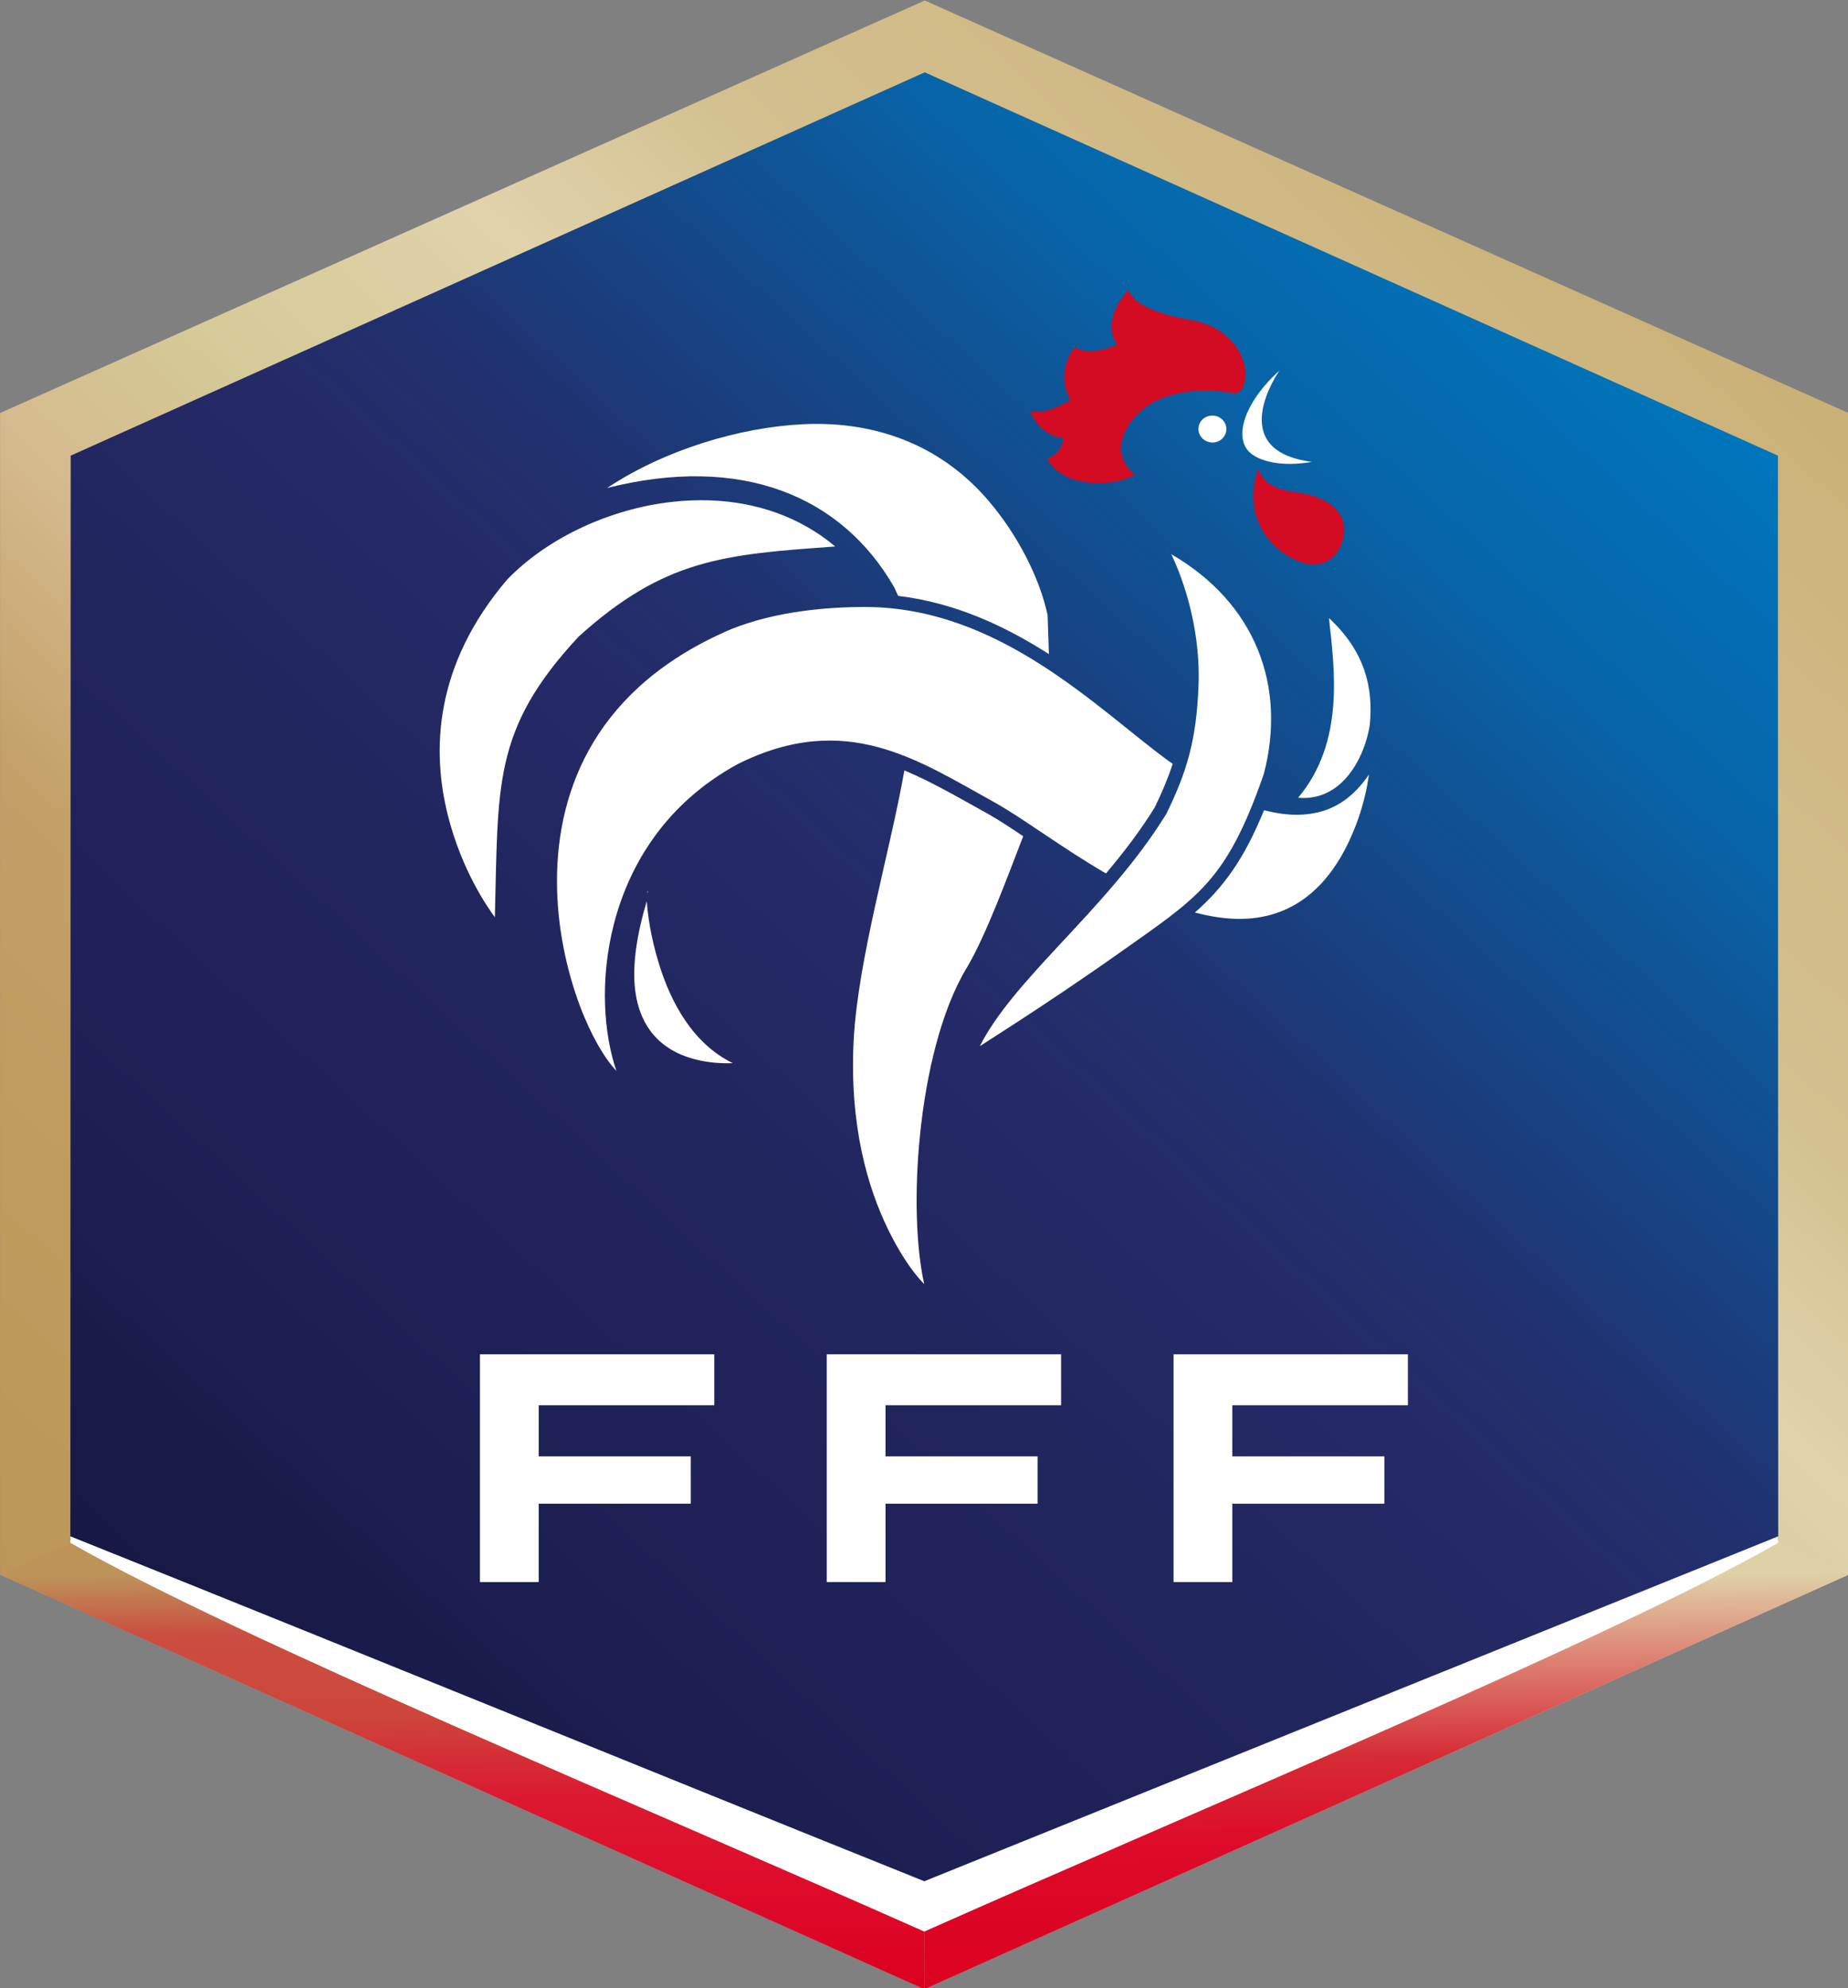
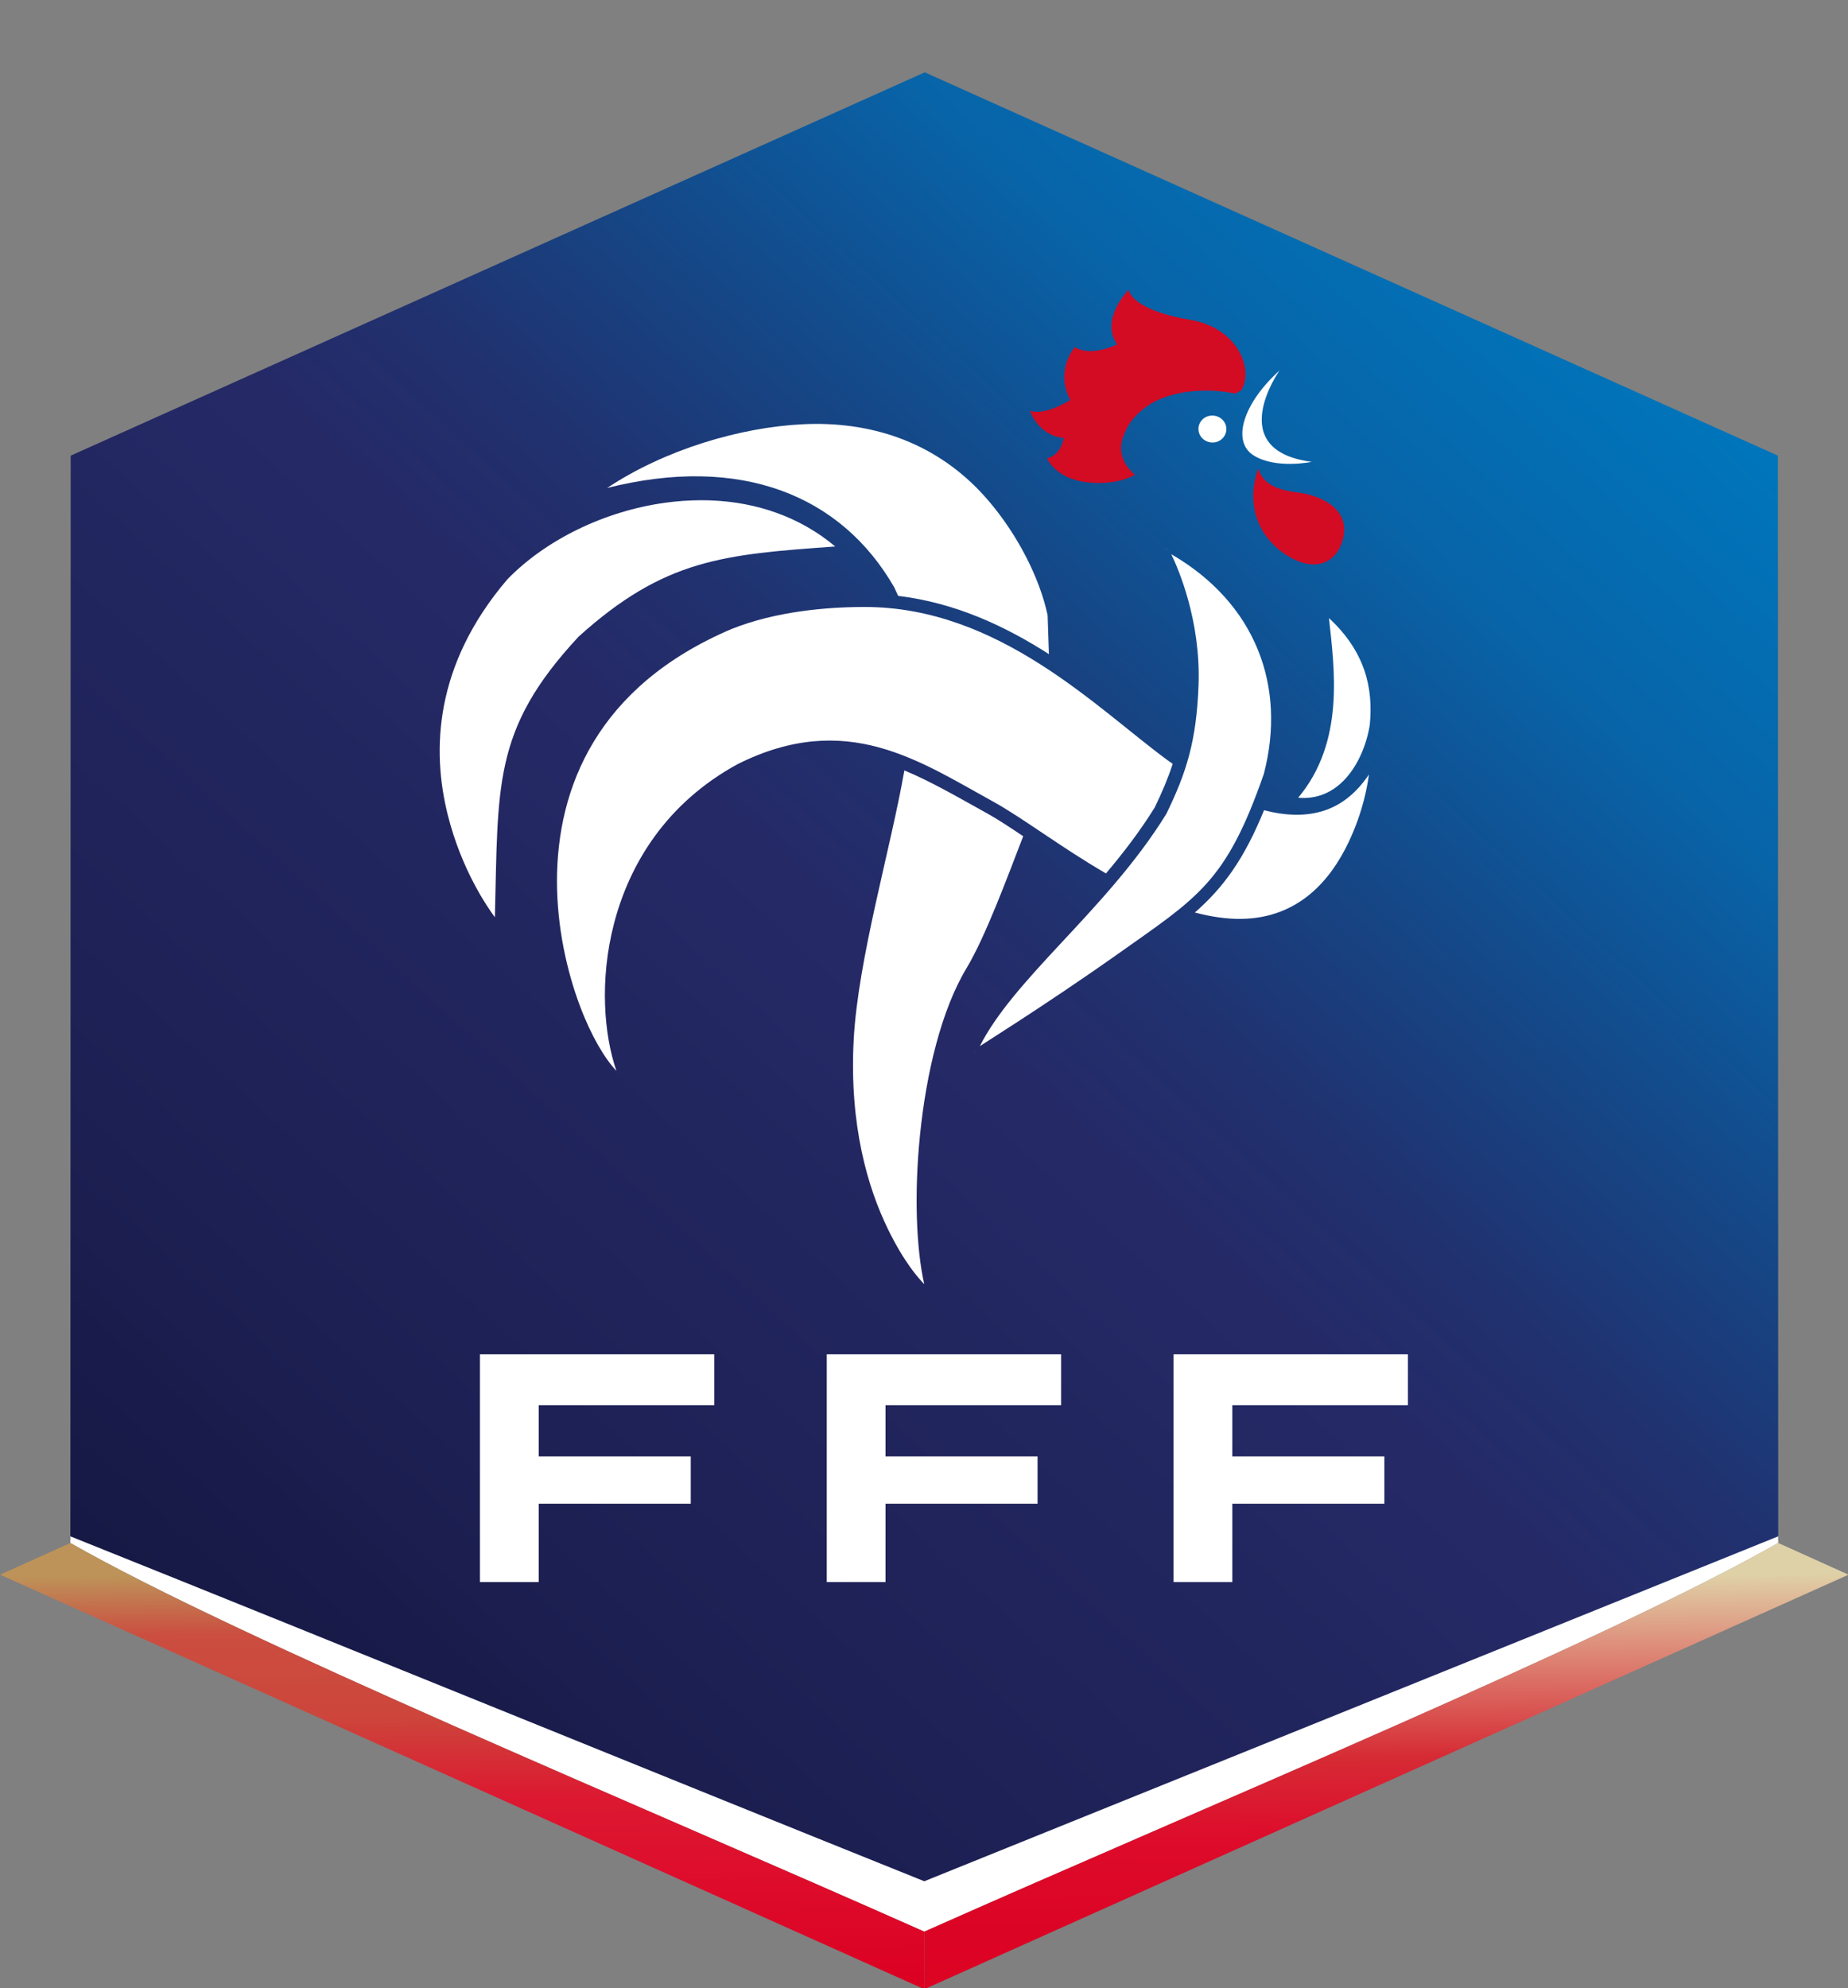
<svg xmlns="http://www.w3.org/2000/svg" xmlns:ns1="http://www.inkscape.org/namespaces/inkscape" xmlns:ns2="http://sodipodi.sourceforge.net/DTD/sodipodi-0.dtd" xmlns:xlink="http://www.w3.org/1999/xlink" viewBox="0 0 557.77 600" width="111.554" height="120" id="svg2" version="1.1" ns1:version="0.91 r13725" ns2:docname="Logo_Fédération_Française_Football_2018.svg">
  <rect x="0" y="0" width="557.77" height="600" fill="#808080" stroke="none" />
  <defs id="defs4">
    <linearGradient ns1:collect="always" id="linearGradient10629">
      <stop style="stop-color:#dc0223;stop-opacity:1" offset="0" id="stop10631" />
      <stop id="stop10637" offset="0.166" style="stop-color:#dc0424;stop-opacity:1" />
      <stop style="stop-color:#de0b2b;stop-opacity:1" offset="0.377" id="stop10643" />
      <stop style="stop-color:#d62b35;stop-opacity:1" offset="0.571" id="stop10641" />
      <stop style="stop-color:#de917d;stop-opacity:1" offset="0.84" id="stop10639" />
      <stop style="stop-color:#dfd1a7;stop-opacity:1" offset="1" id="stop10633" />
    </linearGradient>
    <linearGradient ns1:collect="always" id="linearGradient10609">
      <stop style="stop-color:#db0021;stop-opacity:1" offset="0" id="stop10611" />
      <stop id="stop10623" offset="0.235" style="stop-color:#de0b2b;stop-opacity:1" />
      <stop id="stop10621" offset="0.462" style="stop-color:#dc1931;stop-opacity:1" />
      <stop id="stop10619" offset="0.655" style="stop-color:#cd453b;stop-opacity:1" />
      <stop id="stop10617" offset="0.857" style="stop-color:#cb4e40;stop-opacity:1" />
      <stop style="stop-color:#bd9359;stop-opacity:1" offset="1" id="stop10613" />
    </linearGradient>
    <linearGradient ns1:collect="always" id="linearGradient5756">
      <stop style="stop-color:#c8af74;stop-opacity:1" offset="0" id="stop5758" />
      <stop id="stop5272" offset="0.137" style="stop-color:#d0b985;stop-opacity:1" />
      <stop id="stop4376" offset="0.264" style="stop-color:#d3c08e;stop-opacity:1" />
      <stop style="stop-color:#e1d2ab;stop-opacity:1" offset="0.376" id="stop4378" />
      <stop id="stop5764" offset="0.499" style="stop-color:#d5cb99;stop-opacity:1" />
      <stop style="stop-color:#d5bb8e;stop-opacity:1" offset="0.598" id="stop4380" />
      <stop style="stop-color:#c3a068;stop-opacity:1" offset="0.715" id="stop4374" />
      <stop id="stop5274" offset="0.848" style="stop-color:#c09a5e;stop-opacity:1" />
      <stop style="stop-color:#bd9659;stop-opacity:1" offset="1" id="stop5760" />
    </linearGradient>
    <linearGradient ns1:collect="always" id="linearGradient5746">
      <stop style="stop-color:#0075bb;stop-opacity:1" offset="0" id="stop5748" />
      <stop id="stop10546" offset="0.152" style="stop-color:#0864a8;stop-opacity:1" />
      <stop style="stop-color:#0f5395;stop-opacity:1" offset="0.237" id="stop10595" />
      <stop id="stop10544" offset="0.324" style="stop-color:#184281;stop-opacity:1" />
      <stop style="stop-color:#21316f;stop-opacity:1" offset="0.414" id="stop10593" />
      <stop id="stop5754" offset="0.504" style="stop-color:#252966;stop-opacity:1" />
      <stop style="stop-color:#21255d;stop-opacity:1" offset="0.655" id="stop10542" />
      <stop style="stop-color:#1d2053;stop-opacity:1" offset="0.824" id="stop10540" />
      <stop style="stop-color:#161944;stop-opacity:1" offset="1" id="stop5750" />
    </linearGradient>
    <clipPath clipPathUnits="userSpaceOnUse" id="clipPath8132">
      <path ns1:connector-curvature="0" d="m 36,413.667 0,-23.804 19.064,-6.798 19.056,6.798 0,23.806 -16.876,6.025 c 0.341,-0.816 1.137,-2.712 1.137,-2.712 l 0,0 c 0,0 -2.969,1.505 -3.317,1.681 l 0,0 c -0.348,-0.176 -3.316,-1.681 -3.316,-1.681 l 0,0 c 0,0 0.797,1.896 1.14,2.713 l 0,0 L 36,413.667 Z" id="path8134" />
    </clipPath>
    <linearGradient ns1:collect="always" xlink:href="#linearGradient5746" id="linearGradient5752" x1="703.648" y1="112.241" x2="449.996" y2="339.588" gradientUnits="userSpaceOnUse" gradientTransform="matrix(1.631,0,0,1.339,-636.889,451.243)" />
    <linearGradient ns1:collect="always" xlink:href="#linearGradient5756" id="linearGradient5762" x1="717.739" y1="102.847" x2="438.723" y2="347.104" gradientUnits="userSpaceOnUse" gradientTransform="matrix(1.684,0,0,1.383,-667.944,441.277)" />
    <clipPath id="clipPath8132-1" clipPathUnits="userSpaceOnUse">
      <path id="path8134-9" d="m 36,413.667 0,-23.804 19.064,-6.798 19.056,6.798 0,23.806 -16.876,6.025 c 0.341,-0.816 1.137,-2.712 1.137,-2.712 l 0,0 c 0,0 -2.969,1.505 -3.317,1.681 l 0,0 c -0.348,-0.176 -3.316,-1.681 -3.316,-1.681 l 0,0 c 0,0 0.797,1.896 1.14,2.713 l 0,0 L 36,413.667 Z" ns1:connector-curvature="0" />
    </clipPath>
    <clipPath id="clipPath8132-8" clipPathUnits="userSpaceOnUse">
      <path id="path8134-1" d="m 36,413.667 0,-23.804 19.064,-6.798 19.056,6.798 0,23.806 -16.876,6.025 c 0.341,-0.816 1.137,-2.712 1.137,-2.712 l 0,0 c 0,0 -2.969,1.505 -3.317,1.681 l 0,0 c -0.348,-0.176 -3.316,-1.681 -3.316,-1.681 l 0,0 c 0,0 0.797,1.896 1.14,2.713 l 0,0 L 36,413.667 Z" ns1:connector-curvature="0" />
    </clipPath>
    <linearGradient ns1:collect="always" xlink:href="#linearGradient10609" id="linearGradient10615" x1="139.366" y1="599.839" x2="138.461" y2="491.156" gradientUnits="userSpaceOnUse" />
    <linearGradient ns1:collect="always" xlink:href="#linearGradient10629" id="linearGradient10635" x1="370.01" y1="601.329" x2="368.876" y2="492.593" gradientUnits="userSpaceOnUse" />
  </defs>
  <ns2:namedview id="base" pagecolor="#ffffff" bordercolor="#666666" borderopacity="1.0" ns1:pageopacity="0.0" ns1:pageshadow="2" ns1:zoom="0.5322266" ns1:cx="22.563832" ns1:cy="50.422604" ns1:document-units="px" ns1:current-layer="layer1" showgrid="false" ns1:window-width="1280" ns1:window-height="691" ns1:window-x="0" ns1:window-y="1" ns1:window-maximized="1" fit-margin-bottom="5" fit-margin-top="5" fit-margin-right="5" fit-margin-left="5" showguides="false" />
  <g ns1:label="Calque 1" ns1:groupmode="layer" id="layer1" transform="translate(-64.933,-413.863)">
    <g transform="matrix(4.734,0,0,-4.762,-643.164,2776.956)" id="g8116" />
    <g id="g8054" transform="matrix(4.766,0,0,-4.766,-646.61,2928.444)" />
    <g transform="matrix(7.519,0,0,-10.117,229.404,4878.366)" id="g4723" style="fill:#483737">
      <g clip-path="url(#clipPath8132)" id="g4725" style="fill:#483737">
        <g transform="translate(55.064,420.472)" id="g4727" style="fill:#483737" />
      </g>
    </g>
    <g style="fill:#483737" id="g4725-8" clip-path="url(#clipPath8132-1)" transform="matrix(7.519,0,0,-10.117,-297.357,4841.392)">
      <g style="fill:#483737" id="g4727-8" transform="translate(55.064,420.472)" />
    </g>
    <g style="fill:#483737" id="g4725-4" clip-path="url(#clipPath8132-8)" transform="matrix(7.519,0,0,-10.117,-127.151,5133.695)">
      <g style="fill:#483737" id="g4727-1" transform="translate(55.064,420.472)" />
    </g>
    <g id="g10657">
      <g transform="matrix(1.156,0,0,1.156,-10.11,-157.86)" id="g10649">
-         <path style="fill:url(#linearGradient5762);fill-opacity:1;fill-rule:nonzero;stroke:none" d="m 306.367,494.698 -241.434,107.694 0,303.263 241.309,108.209 241.313,-108.209 0,-303.263 z" id="path4771" ns1:connector-curvature="0" ns2:nodetypes="ccccccc" />
        <path style="opacity:1;fill:url(#linearGradient5752);fill-opacity:1;stroke:none" d="M 83.368,613.521 83.289,896.629 306.242,998.355 529.199,896.629 529.116,613.521 306.363,513.452 Z" id="path4769" ns1:connector-curvature="0" ns2:nodetypes="ccccccc" />
-         <path style="fill:#ffffff;fill-rule:evenodd;stroke:none;stroke-width:1px;stroke-linecap:butt;stroke-linejoin:miter;stroke-opacity:1" d="m 18.355,481.773 0,1.735 c 43.831,25.039 149.353,68.726 222.954,101.461 73.6,-32.735 179.123,-76.422 222.953,-101.461 l 0,-1.735 C 389.937,511.77 315.625,541.799 241.309,571.816 166.943,541.922 92.746,511.605 18.355,481.773 Z" transform="translate(64.933,413.863)" id="path10588" ns1:connector-curvature="0" ns2:nodetypes="ccccccc" />
+         <path style="fill:#ffffff;fill-rule:evenodd;stroke:none;stroke-width:1px;stroke-linecap:butt;stroke-linejoin:miter;stroke-opacity:1" d="m 18.355,481.773 0,1.735 c 43.831,25.039 149.353,68.726 222.954,101.461 73.6,-32.735 179.123,-76.422 222.953,-101.461 l 0,-1.735 C 389.937,511.77 315.625,541.799 241.309,571.816 166.943,541.922 92.746,511.605 18.355,481.773 " transform="translate(64.933,413.863)" id="path10588" ns1:connector-curvature="0" ns2:nodetypes="ccccccc" />
        <g id="g10645">
          <path ns2:nodetypes="ccccc" ns1:connector-curvature="0" id="path10606" transform="translate(64.933,413.863)" d="m 464.262,483.508 c -43.831,25.039 -149.353,68.726 -222.953,101.461 l 0,15.031 241.312,-108.209 z" style="fill:url(#linearGradient10635);fill-opacity:1;fill-rule:nonzero;stroke:none" />
          <path transform="translate(64.933,413.863)" style="fill:url(#linearGradient10615);fill-opacity:1;fill-rule:nonzero;stroke:none" d="M 241.309,584.969 C 167.708,552.234 62.186,508.546 18.355,483.508 L 0,491.791 241.309,600 Z" id="path10625" ns1:connector-curvature="0" ns2:nodetypes="ccccc" />
        </g>
      </g>
      <g transform="matrix(1.156,0,0,1.156,552.3,-157.86)" id="g10568">
        <g id="g10475" transform="translate(-50,0)">
          <g id="g10405">
            <path id="path5230" style="fill:#ffffff;fill-opacity:1;fill-rule:nonzero;stroke:none" d="m -58.681,606.277 c -0.158,1.957 1.352,3.634 3.361,3.804 1.997,0.17 3.751,-1.288 3.909,-3.233 0.158,-1.932 -1.352,-3.622 -3.373,-3.78 -2.009,-0.158 -3.751,1.276 -3.897,3.208" ns1:connector-curvature="0" />
            <path id="path5232" style="fill:#ffffff;fill-opacity:1;fill-rule:nonzero;stroke:none" d="m -37.544,591.321 c 0,0 -14.749,20.801 8.433,23.819 0,0 -9.439,1.98 -15.244,-1.727 -5.804,-3.72 -2.483,-13.76 6.811,-22.092" ns1:connector-curvature="0" />
            <path id="path5236" style="fill:#d30b23;fill-opacity:1;fill-rule:nonzero;stroke:none" d="m -43.087,616.914 c 1.501,4.537 5.52,5.594 10.861,6.315 5.353,0.72 14.229,4.363 10.857,13.337 -1.856,4.873 -6.901,7.592 -14.247,2.967 -7.29,-4.571 -10.847,-13.032 -7.471,-22.618" ns1:connector-curvature="0" />
            <path id="path5238" style="fill:#d30b23;fill-opacity:1;fill-rule:nonzero;stroke:none" d="m -60.936,578.046 c -10.449,-1.75 -15.344,-5.019 -16.002,-7.827 0,0 -7.55,7.632 -3.008,14.268 0,0 -6.686,3.391 -11.021,0.717 0,0 -4.981,5.578 -1.534,13.113 0.085,0.231 0.244,0.45 0.353,0.681 -4.822,2.905 -8.525,3.537 -10.522,2.807 0,0 2.095,6.49 8.817,7.097 0,0 -0.56,4.399 -4.36,5.323 0,0 1.778,4.509 8.659,5.955 3.739,0.79 9.828,0.814 14.273,-1.653 -3.276,-2.832 -3.982,-5.833 -3.446,-8.677 0.585,-2.273 1.583,-4.168 2.837,-5.785 1.4,-1.653 3.105,-3.075 4.737,-4.071 l 0,-0.024 c 6.661,-3.913 15.929,-3.986 22.018,-2.649 l 1.632,-0.863 c 3.288,-5.359 -0.755,-16.297 -13.432,-18.412" ns1:connector-curvature="0" />
          </g>
          <g style="fill:#ffffff" transform="matrix(1.017,0,0,1.014,-380.614,-47.859)" id="g5240">
-             <path id="path5242" transform="translate(64.933,463.863)" d="m 110.211,300.398 c -0.039,0.119 -0.073,0.232 -0.111,0.35 l 0.109,0.15 0.033,-0.033 c -0.005,-0.098 -0.031,-0.467 -0.031,-0.467 z m -0.238,2.707 c -3.303,11.038 -3.849,19.288 -2.588,25.23 1.361,6.414 4.652,10.313 8.482,12.729 3.831,2.415 8.22,3.323 11.709,3.617 1.744,0.147 3.262,0.142 4.369,0.1 0.041,-0.002 0.059,-0.004 0.1,-0.006 -10.26,-5.012 -15.852,-15.64 -18.842,-25.242 -2.418,-7.766 -3.006,-13.54 -3.23,-16.428 z" style="fill:#ffffff;fill-opacity:1;stroke:none" ns1:connector-curvature="0" />
            <path id="path5244" transform="translate(64.933,463.863)" d="m 176.107,269.422 c -3.516,20.261 -11.893,48.475 -13.006,69.33 -1.171,22.131 3.665,38.202 8.783,48.742 4.225,8.699 7.92,12.739 9.326,14.188 -2.089,-9.309 -2.594,-23.62 -1.074,-38.516 1.612,-15.799 5.434,-32.024 11.977,-42.91 4.861,-8.11 10.535,-23.61 14.502,-33.893 -3.443,-2.308 -6.63,-4.424 -9.096,-5.785 l -0.012,-0.006 -0.016,-0.01 c -0.002,-10e-4 -0.002,-0.003 -0.004,-0.004 -7.242,-4.002 -14.218,-8.147 -21.381,-11.137 z" style="fill:#ffffff;fill-opacity:1;stroke:none" ns1:connector-curvature="0" />
            <path id="path5246" transform="translate(64.933,463.863)" d="m 153.361,180.211 c -1.122,0.004 -2.246,0.033 -3.375,0.09 -16.12,0.813 -35.308,6.508 -50.18,16.402 34.35,-8.673 60.144,1.899 73.721,25.615 l 0.01,0.019 0.008,0.018 c 0.22,0.471 0.656,1.43 0.971,2.137 14.692,1.756 27.528,7.816 38.701,14.99 l -0.332,-10.037 c -2.073,-9.64 -7.649,-20.549 -15.029,-29.283 -11.827,-13.985 -27.676,-20.001 -44.494,-19.951 z" style="fill:#ffffff;fill-opacity:1;stroke:none" ns1:connector-curvature="0" />
            <path id="path5248" transform="translate(64.933,463.863)" d="m 165.943,227.342 c -9.595,0 -22.775,1.091 -34.197,5.67 -0.002,0.001 -0.003,0.001 -0.004,0.002 l -0.006,0.002 c -34.59,14.759 -44.79,40.955 -44.811,64.824 -0.01,11.936 2.547,23.285 5.914,32.271 2.914,7.777 6.435,13.612 9.344,16.664 -3.186,-9.265 -4.37,-23.319 -0.648,-37.801 3.968,-15.443 13.454,-31.151 31.779,-41.176 l 0.008,-0.004 0.008,-0.004 c 13.866,-6.955 25.527,-7.196 36.1,-4.332 10.572,2.864 20.058,8.794 29.727,14.137 7.005,3.867 17.242,11.66 28.709,18.352 4.511,-5.364 8.813,-10.993 12.508,-16.98 1.935,-3.994 3.431,-7.557 4.621,-11.238 -0.459,-0.322 -0.921,-0.642 -1.381,-0.98 -17.981,-13.231 -43.163,-39.406 -77.67,-39.406 z m 129.43,43.131 c -3.2,4.783 -7.064,7.823 -11.396,9.264 -4.802,1.597 -10.102,1.351 -15.529,-0.07 -5.184,12.729 -10.449,19.892 -17.754,26.338 4.033,1.06 8.056,1.701 11.996,1.637 14.675,-0.238 22.885,-10.015 27.508,-19.832 3.769,-8.005 4.817,-14.664 5.176,-17.336 z" style="fill:#ffffff;fill-opacity:1;stroke:none" ns1:connector-curvature="0" />
            <path id="path5250" transform="translate(64.933,463.863)" d="m 123.689,199.861 c -2.965,0.014 -5.939,0.231 -8.891,0.635 -15.736,2.151 -30.824,9.618 -40.605,19.727 -18.858,22.148 -19.424,44.137 -15.305,60.658 3.513,14.088 10.126,23.686 12.094,26.348 0.426,-16.744 0.305,-28.882 2.693,-39.553 2.467,-11.021 7.639,-20.651 18.789,-32.682 l 0.016,-0.016 0.016,-0.016 c 22.077,-19.983 37.204,-21.137 65.861,-23.189 -9.15,-7.715 -20.279,-11.378 -31.707,-11.857 -0.986,-0.041 -1.973,-0.059 -2.961,-0.055 z" style="fill:#ffffff;fill-rule:evenodd;stroke:none;stroke-width:1px;stroke-linecap:butt;stroke-linejoin:miter;stroke-opacity:1" ns1:connector-curvature="0" />
            <path id="path5252" transform="translate(64.933,463.863)" d="m 285.115,230.207 c 1.384,12.898 4.149,31.846 -7.908,46.248 4.979,0.446 9.051,-1.51 12.135,-4.896 3.268,-3.588 5.416,-8.697 6.25,-13.83 0.952,-9.601 -1.239,-18.937 -10.477,-27.521 z" style="fill:#ffffff;fill-rule:evenodd;stroke:none;stroke-width:1px;stroke-linecap:butt;stroke-linejoin:miter;stroke-opacity:1" ns1:connector-curvature="0" />
            <path id="path5254" transform="translate(64.933,463.863)" d="m 243.443,212.395 c 0,0 0.07,0.141 0.084,0.168 l 0.027,-0.104 c -0.038,-0.021 -0.073,-0.044 -0.111,-0.064 z m 1.195,1.367 c 1.771,3.693 7.599,17.067 6.994,33.717 -0.524,14.433 -3.145,22.58 -8.26,33.113 l -0.012,0.023 -0.012,0.021 c -7.803,12.684 -18.089,23.638 -27.381,33.645 -8.682,9.35 -16.344,17.87 -20.477,26.129 0.431,-0.28 0.788,-0.512 1.383,-0.895 1.94,-1.249 4.72,-3.032 8.121,-5.25 6.792,-4.428 16.066,-10.595 26.057,-17.682 l 0.041,-0.029 c 0,0 0.002,0 0.002,0 20.447,-14.529 27.637,-18.343 37.299,-46.23 5.904,-22.68 -2.181,-44.013 -23.756,-56.562 z m -50.525,128.107 c -0.013,0.03 -0.03,0.06 -0.043,0.09 l 0,0.014 c 0.003,-0.006 0.107,-0.073 0.121,-0.086 l -0.078,-0.018 z" style="fill:#ffffff;fill-opacity:1;stroke:none;stroke-width:3.8;stroke-miterlimit:4;stroke-dasharray:none;stroke-opacity:1" ns1:connector-curvature="0" />
          </g>
        </g>
        <g id="g10496" style="fill:#ffffff" transform="translate(-50,0)">
          <path ns2:nodetypes="ccccccccccc" ns1:connector-curvature="0" id="path10490" d="m -246.287,848.123 0,59.454 15.343,0 0,-20.457 39.696,0 0,-12.361 -39.696,0 0,-13.35 45.839,0 0,-13.286 z" style="fill:#ffffff;fill-rule:evenodd;stroke:none;stroke-width:1px;stroke-linecap:butt;stroke-linejoin:miter;stroke-opacity:1" />
          <path style="fill:#ffffff;fill-rule:evenodd;stroke:none;stroke-width:1px;stroke-linecap:butt;stroke-linejoin:miter;stroke-opacity:1" d="m -155.737,848.123 0,59.454 15.343,0 0,-20.457 39.696,0 0,-12.361 -39.696,0 0,-13.35 45.839,0 0,-13.286 z" id="path10492" ns1:connector-curvature="0" ns2:nodetypes="ccccccccccc" />
          <path ns2:nodetypes="ccccccccccc" ns1:connector-curvature="0" id="path10494" d="m -65.187,848.123 0,59.454 15.343,0 0,-20.457 39.696,0 0,-12.361 -39.696,0 0,-13.35 45.839,0 0,-13.286 z" style="fill:#ffffff;fill-rule:evenodd;stroke:none;stroke-width:1px;stroke-linecap:butt;stroke-linejoin:miter;stroke-opacity:1" />
        </g>
      </g>
    </g>
  </g>
</svg>